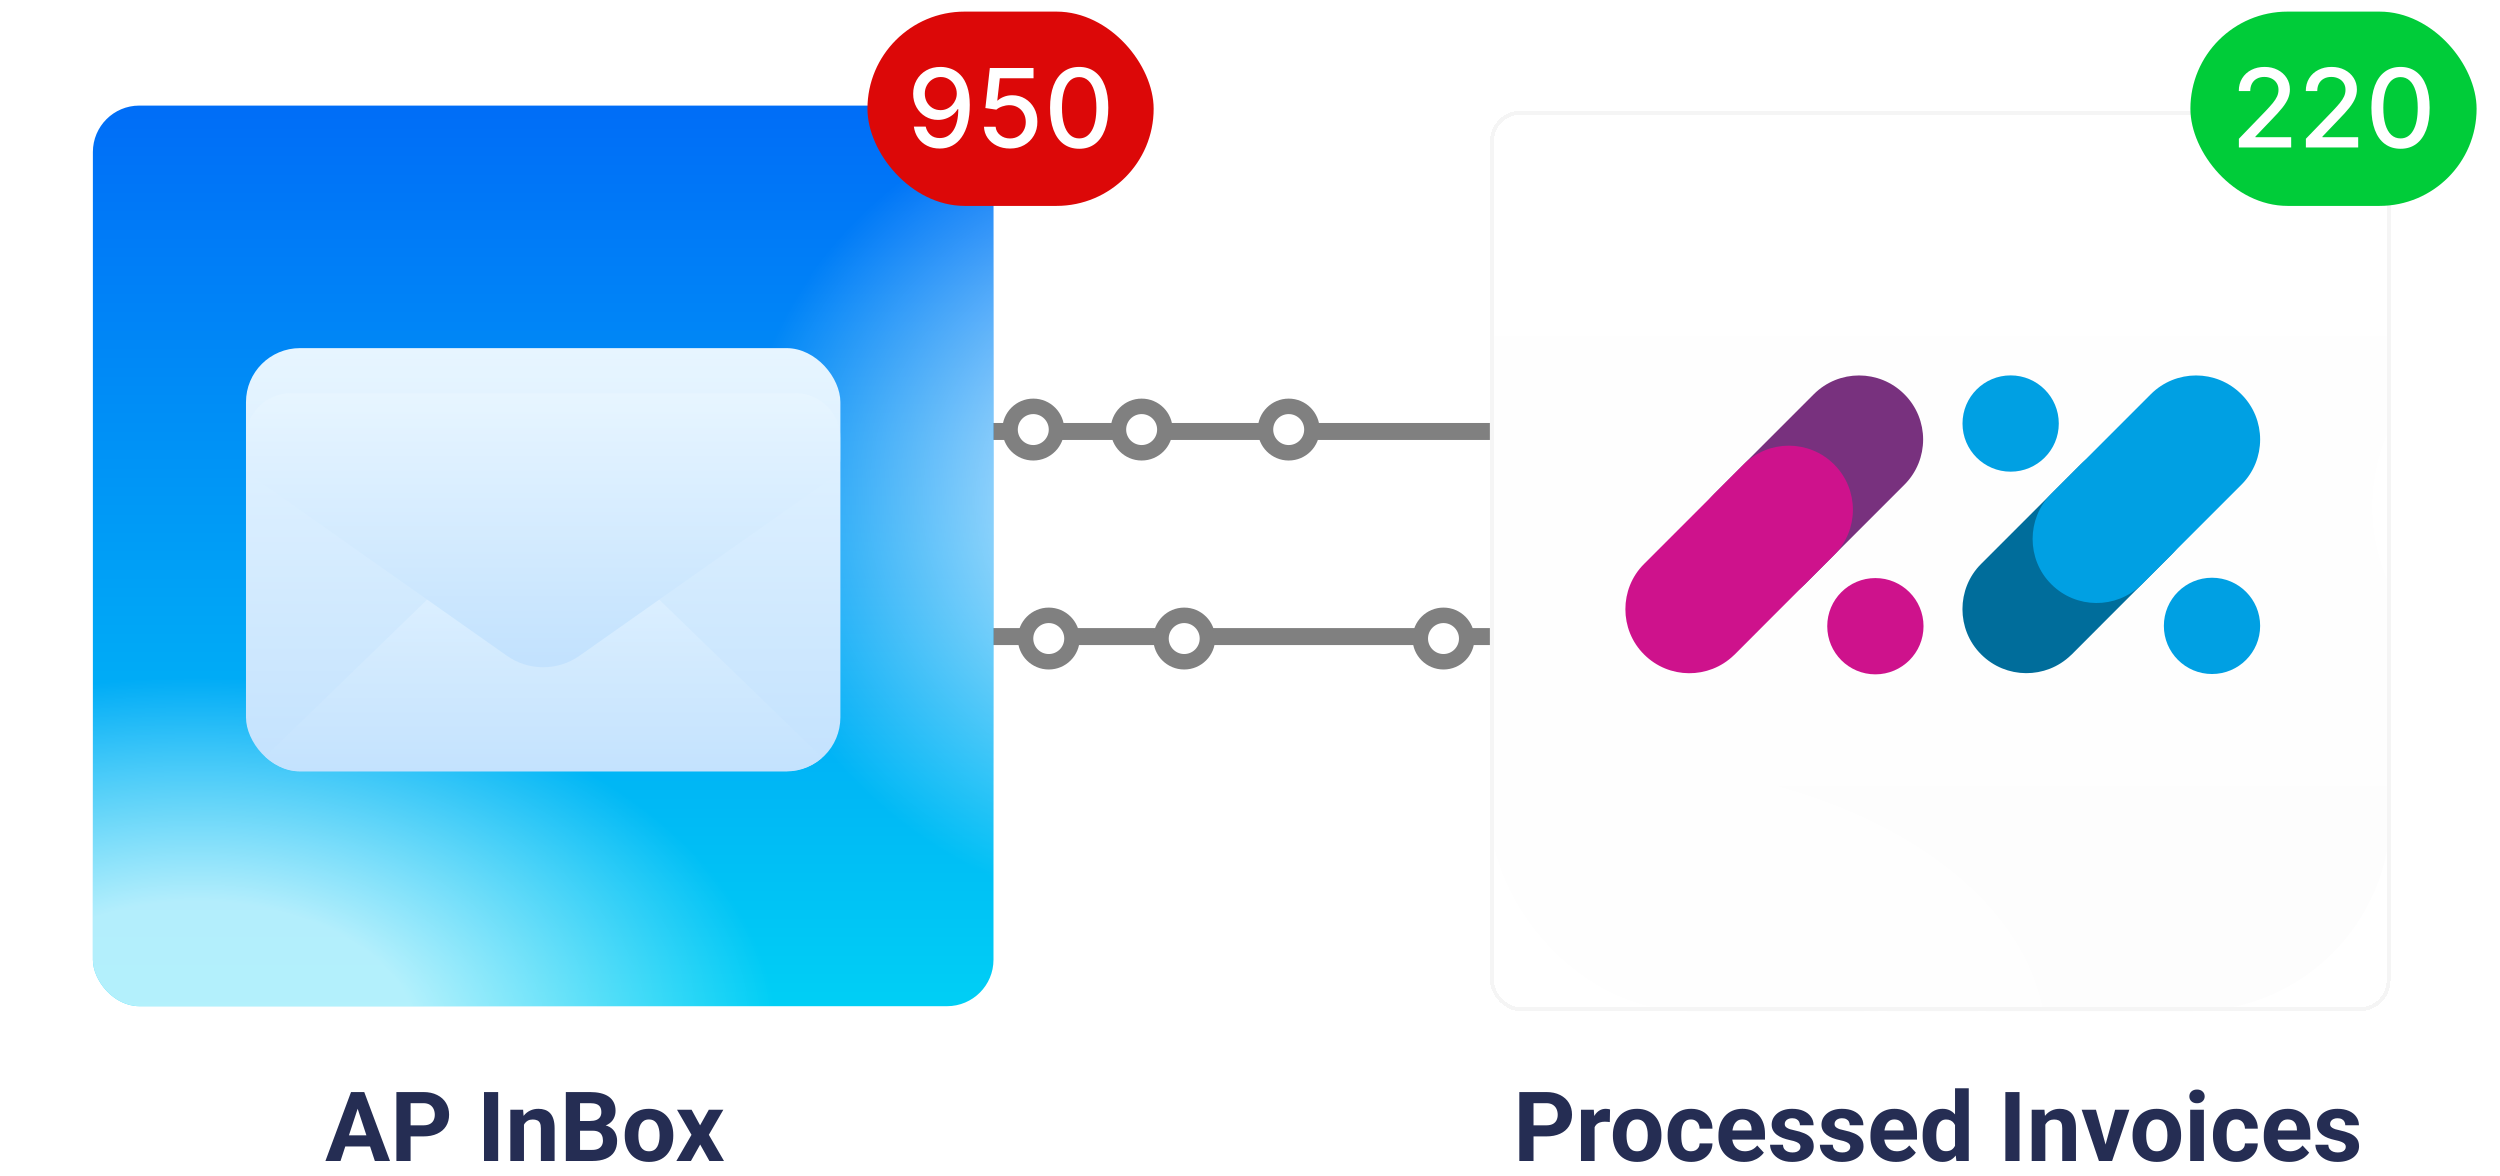
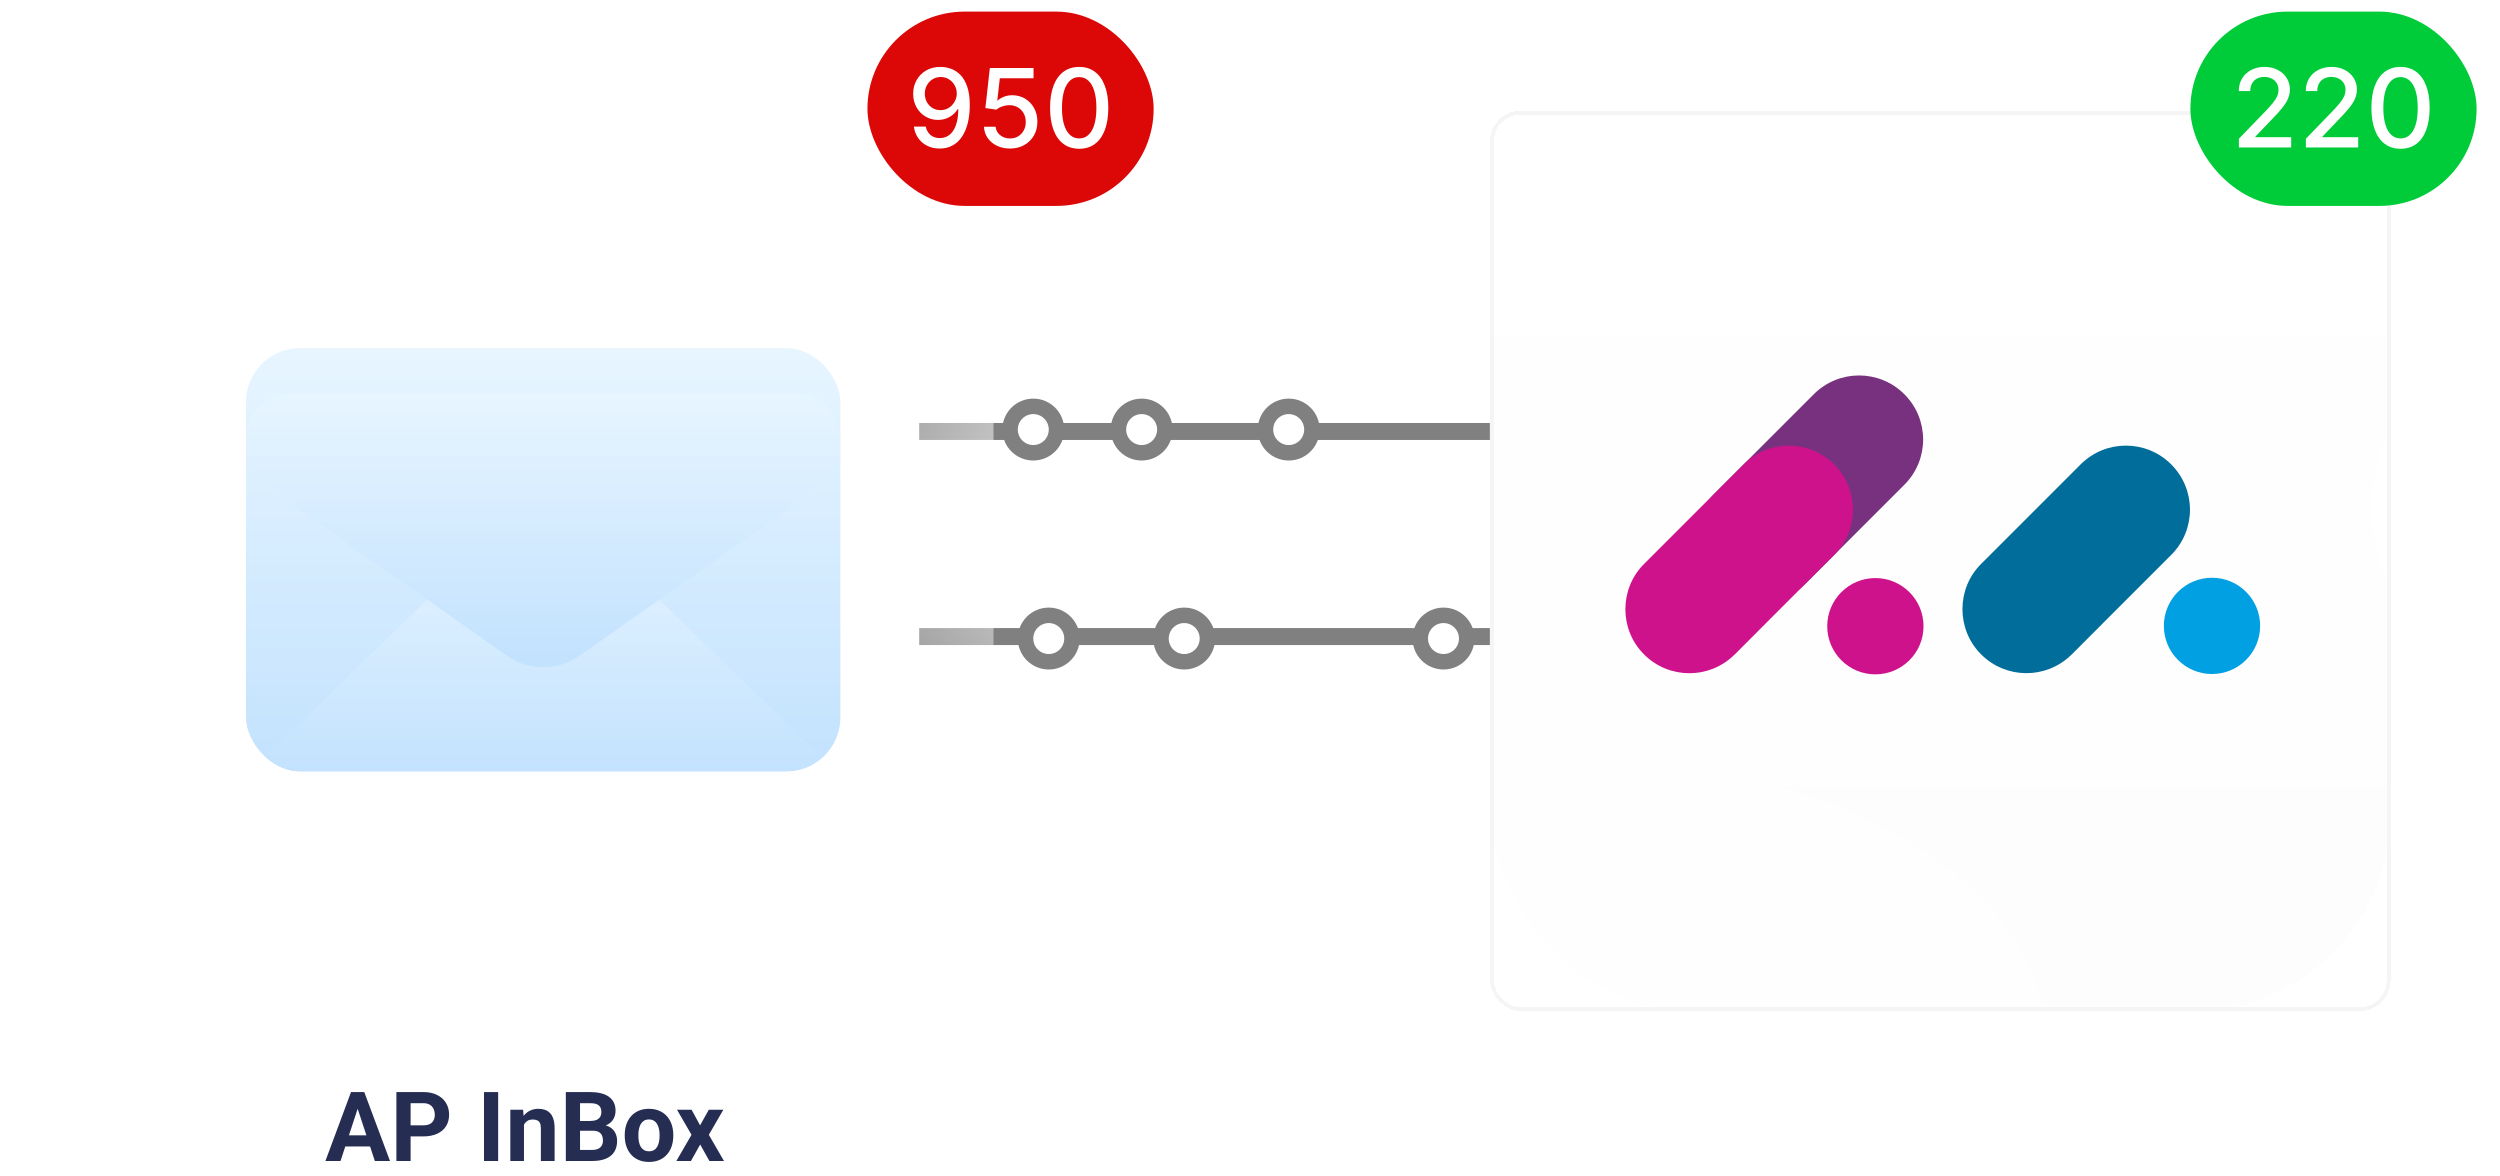
<svg xmlns="http://www.w3.org/2000/svg" width="646" height="304" viewBox="0 0 646 304" fill="none">
  <path d="M377.92 162.296V166.684H406V162.296H377.92ZM349.84 162.296V166.684H377.92V162.296H349.84ZM321.76 162.296V166.684H349.84V162.296H321.76ZM293.68 162.296V166.684H321.76V162.296H293.68ZM265.6 162.296V166.684H293.68V162.296H265.6ZM237.52 162.296V166.684H265.6V162.296H237.52Z" fill="#808080" />
  <circle cx="271" cy="165" r="6" fill="white" stroke="#808080" stroke-width="4" />
  <circle cx="306" cy="165" r="6" fill="white" stroke="#808080" stroke-width="4" />
  <path d="M377.92 109.296V113.684H406V109.296H377.92ZM349.84 109.296V113.684H377.92V109.296H349.84ZM321.76 109.296V113.684H349.84V109.296H321.76ZM293.68 109.296V113.684H321.76V109.296H293.68ZM265.6 109.296V113.684H293.68V109.296H265.6ZM237.52 109.296V113.684H265.6V109.296H237.52Z" fill="#808080" />
  <circle cx="267" cy="111" r="6" fill="white" stroke="#808080" stroke-width="4" />
  <circle cx="373" cy="165" r="6" fill="white" stroke="#808080" stroke-width="4" />
  <circle cx="295" cy="111" r="6" fill="white" stroke="#808080" stroke-width="4" />
  <path d="M92.835 285.231L87.989 300H84.086L90.706 282.184H93.19L92.835 285.231ZM96.861 300L92.003 285.231L91.611 282.184H94.12L100.776 300H96.861ZM96.64 293.368V296.243H87.23V293.368H96.64ZM109.366 293.649H104.826V290.786H109.366C110.068 290.786 110.639 290.672 111.079 290.443C111.52 290.207 111.842 289.88 112.046 289.464C112.25 289.048 112.352 288.579 112.352 288.057C112.352 287.527 112.25 287.033 112.046 286.577C111.842 286.12 111.52 285.753 111.079 285.475C110.639 285.198 110.068 285.059 109.366 285.059H106.099V300H102.428V282.184H109.366C110.761 282.184 111.956 282.437 112.951 282.942C113.955 283.44 114.722 284.129 115.252 285.01C115.782 285.891 116.047 286.899 116.047 288.033C116.047 289.183 115.782 290.178 115.252 291.018C114.722 291.859 113.955 292.507 112.951 292.964C111.956 293.421 110.761 293.649 109.366 293.649ZM128.724 282.184V300H125.066V282.184H128.724ZM135.393 289.587V300H131.869V286.76H135.173L135.393 289.587ZM134.879 292.915H133.925C133.925 291.936 134.051 291.055 134.304 290.272C134.557 289.481 134.912 288.808 135.369 288.253C135.826 287.69 136.368 287.262 136.996 286.968C137.632 286.666 138.342 286.515 139.125 286.515C139.745 286.515 140.312 286.605 140.826 286.785C141.34 286.964 141.781 287.25 142.148 287.641C142.523 288.033 142.808 288.551 143.004 289.195C143.208 289.84 143.31 290.627 143.31 291.557V300H139.762V291.545C139.762 290.957 139.68 290.5 139.517 290.174C139.354 289.848 139.113 289.619 138.795 289.489C138.485 289.35 138.102 289.281 137.645 289.281C137.172 289.281 136.76 289.375 136.409 289.562C136.066 289.75 135.781 290.011 135.552 290.345C135.332 290.672 135.165 291.055 135.051 291.496C134.936 291.936 134.879 292.409 134.879 292.915ZM153.185 292.181H148.609L148.584 289.66H152.426C153.103 289.66 153.658 289.575 154.091 289.403C154.523 289.224 154.845 288.967 155.057 288.632C155.277 288.29 155.388 287.874 155.388 287.384C155.388 286.829 155.282 286.381 155.069 286.038C154.865 285.696 154.543 285.447 154.103 285.292C153.67 285.137 153.112 285.059 152.426 285.059H149.881V300H146.21V282.184H152.426C153.462 282.184 154.388 282.282 155.204 282.477C156.028 282.673 156.725 282.971 157.296 283.371C157.868 283.77 158.304 284.276 158.606 284.888C158.908 285.492 159.059 286.209 159.059 287.042C159.059 287.776 158.891 288.453 158.557 289.073C158.231 289.693 157.713 290.199 157.003 290.59C156.301 290.982 155.384 291.198 154.25 291.239L153.185 292.181ZM153.026 300H147.605L149.037 297.137H153.026C153.67 297.137 154.197 297.035 154.604 296.831C155.012 296.619 155.314 296.333 155.51 295.974C155.706 295.615 155.804 295.203 155.804 294.738C155.804 294.216 155.714 293.763 155.534 293.38C155.363 292.997 155.086 292.703 154.702 292.499C154.319 292.287 153.813 292.181 153.185 292.181H149.649L149.673 289.66H154.078L154.923 290.651C156.008 290.635 156.88 290.827 157.541 291.226C158.21 291.618 158.696 292.128 158.997 292.756C159.307 293.384 159.462 294.057 159.462 294.775C159.462 295.917 159.214 296.88 158.716 297.663C158.218 298.438 157.488 299.021 156.526 299.413C155.571 299.804 154.405 300 153.026 300ZM161.432 293.515V293.258C161.432 292.287 161.571 291.394 161.848 290.578C162.126 289.754 162.53 289.04 163.06 288.437C163.59 287.833 164.243 287.364 165.018 287.029C165.793 286.687 166.682 286.515 167.685 286.515C168.689 286.515 169.582 286.687 170.365 287.029C171.148 287.364 171.805 287.833 172.335 288.437C172.874 289.04 173.281 289.754 173.559 290.578C173.836 291.394 173.975 292.287 173.975 293.258V293.515C173.975 294.477 173.836 295.371 173.559 296.194C173.281 297.01 172.874 297.724 172.335 298.336C171.805 298.94 171.152 299.409 170.377 299.743C169.602 300.077 168.713 300.245 167.71 300.245C166.706 300.245 165.813 300.077 165.03 299.743C164.255 299.409 163.598 298.94 163.06 298.336C162.53 297.724 162.126 297.01 161.848 296.194C161.571 295.371 161.432 294.477 161.432 293.515ZM164.957 293.258V293.515C164.957 294.069 165.005 294.587 165.103 295.069C165.201 295.55 165.356 295.974 165.568 296.341C165.789 296.7 166.074 296.982 166.425 297.186C166.776 297.39 167.204 297.492 167.71 297.492C168.199 297.492 168.619 297.39 168.97 297.186C169.321 296.982 169.602 296.7 169.814 296.341C170.026 295.974 170.181 295.55 170.279 295.069C170.385 294.587 170.438 294.069 170.438 293.515V293.258C170.438 292.719 170.385 292.214 170.279 291.74C170.181 291.259 170.022 290.835 169.802 290.468C169.59 290.093 169.309 289.799 168.958 289.587C168.607 289.375 168.183 289.269 167.685 289.269C167.188 289.269 166.763 289.375 166.413 289.587C166.07 289.799 165.789 290.093 165.568 290.468C165.356 290.835 165.201 291.259 165.103 291.74C165.005 292.214 164.957 292.719 164.957 293.258ZM178.71 286.76L180.901 290.786L183.152 286.76H186.909L183.164 293.233L187.08 300H183.311L180.925 295.742L178.539 300H174.77L178.686 293.233L174.941 286.76H178.71Z" fill="#252D53" />
  <circle cx="333" cy="111" r="6" fill="white" stroke="#808080" stroke-width="4" />
-   <path d="M399.529 293.649H394.989V290.786H399.529C400.23 290.786 400.801 290.672 401.242 290.443C401.682 290.207 402.005 289.88 402.209 289.464C402.413 289.048 402.515 288.579 402.515 288.057C402.515 287.527 402.413 287.033 402.209 286.577C402.005 286.12 401.682 285.753 401.242 285.475C400.801 285.198 400.23 285.059 399.529 285.059H396.262V300H392.591V282.184H399.529C400.924 282.184 402.119 282.437 403.114 282.942C404.118 283.44 404.884 284.129 405.415 285.01C405.945 285.891 406.21 286.899 406.21 288.033C406.21 289.183 405.945 290.178 405.415 291.018C404.884 291.859 404.118 292.507 403.114 292.964C402.119 293.421 400.924 293.649 399.529 293.649ZM412.047 289.648V300H408.523V286.76H411.839L412.047 289.648ZM416.036 286.674L415.975 289.942C415.803 289.917 415.595 289.897 415.351 289.88C415.114 289.856 414.898 289.844 414.702 289.844C414.204 289.844 413.772 289.909 413.405 290.04C413.046 290.162 412.744 290.345 412.499 290.59C412.263 290.835 412.083 291.133 411.961 291.483C411.847 291.834 411.782 292.234 411.765 292.683L411.056 292.462C411.056 291.606 411.141 290.819 411.313 290.101C411.484 289.375 411.733 288.742 412.059 288.204C412.393 287.666 412.801 287.25 413.283 286.956C413.764 286.662 414.315 286.515 414.935 286.515C415.13 286.515 415.33 286.532 415.534 286.564C415.738 286.589 415.905 286.626 416.036 286.674ZM416.77 293.515V293.258C416.77 292.287 416.909 291.394 417.186 290.578C417.463 289.754 417.867 289.04 418.397 288.437C418.928 287.833 419.58 287.364 420.355 287.029C421.13 286.687 422.019 286.515 423.023 286.515C424.026 286.515 424.92 286.687 425.703 287.029C426.486 287.364 427.142 287.833 427.673 288.437C428.211 289.04 428.619 289.754 428.896 290.578C429.174 291.394 429.312 292.287 429.312 293.258V293.515C429.312 294.477 429.174 295.371 428.896 296.194C428.619 297.01 428.211 297.724 427.673 298.336C427.142 298.94 426.49 299.409 425.715 299.743C424.94 300.077 424.051 300.245 423.047 300.245C422.044 300.245 421.151 300.077 420.368 299.743C419.593 299.409 418.936 298.94 418.397 298.336C417.867 297.724 417.463 297.01 417.186 296.194C416.909 295.371 416.77 294.477 416.77 293.515ZM420.294 293.258V293.515C420.294 294.069 420.343 294.587 420.441 295.069C420.539 295.55 420.694 295.974 420.906 296.341C421.126 296.7 421.412 296.982 421.762 297.186C422.113 297.39 422.542 297.492 423.047 297.492C423.537 297.492 423.957 297.39 424.308 297.186C424.658 296.982 424.94 296.7 425.152 296.341C425.364 295.974 425.519 295.55 425.617 295.069C425.723 294.587 425.776 294.069 425.776 293.515V293.258C425.776 292.719 425.723 292.214 425.617 291.74C425.519 291.259 425.36 290.835 425.14 290.468C424.928 290.093 424.646 289.799 424.295 289.587C423.945 289.375 423.52 289.269 423.023 289.269C422.525 289.269 422.101 289.375 421.75 289.587C421.408 289.799 421.126 290.093 420.906 290.468C420.694 290.835 420.539 291.259 420.441 291.74C420.343 292.214 420.294 292.719 420.294 293.258ZM436.948 297.492C437.38 297.492 437.764 297.41 438.098 297.247C438.433 297.075 438.694 296.839 438.881 296.537C439.077 296.227 439.179 295.864 439.187 295.448H442.503C442.495 296.378 442.246 297.206 441.757 297.932C441.267 298.65 440.611 299.217 439.787 299.633C438.963 300.041 438.041 300.245 437.021 300.245C435.994 300.245 435.096 300.073 434.329 299.731C433.571 299.388 432.938 298.915 432.433 298.311C431.927 297.7 431.548 296.99 431.295 296.182C431.042 295.366 430.915 294.494 430.915 293.564V293.209C430.915 292.271 431.042 291.398 431.295 290.59C431.548 289.774 431.927 289.065 432.433 288.461C432.938 287.849 433.571 287.372 434.329 287.029C435.088 286.687 435.977 286.515 436.997 286.515C438.082 286.515 439.032 286.723 439.848 287.139C440.672 287.556 441.316 288.151 441.781 288.926C442.255 289.693 442.495 290.602 442.503 291.655H439.187C439.179 291.214 439.085 290.814 438.906 290.456C438.734 290.097 438.482 289.811 438.147 289.599C437.821 289.379 437.417 289.269 436.936 289.269C436.422 289.269 436.002 289.379 435.675 289.599C435.349 289.811 435.096 290.105 434.917 290.48C434.737 290.847 434.611 291.267 434.537 291.74C434.472 292.205 434.439 292.695 434.439 293.209V293.564C434.439 294.078 434.472 294.571 434.537 295.044C434.603 295.517 434.725 295.937 434.904 296.305C435.092 296.672 435.349 296.961 435.675 297.173C436.002 297.385 436.426 297.492 436.948 297.492ZM450.641 300.245C449.613 300.245 448.691 300.082 447.875 299.755C447.059 299.421 446.366 298.96 445.795 298.373C445.232 297.785 444.8 297.104 444.498 296.329C444.196 295.546 444.045 294.714 444.045 293.833V293.343C444.045 292.34 444.188 291.422 444.473 290.59C444.759 289.758 445.167 289.036 445.697 288.424C446.235 287.812 446.888 287.343 447.655 287.017C448.422 286.683 449.286 286.515 450.249 286.515C451.187 286.515 452.019 286.67 452.745 286.98C453.471 287.29 454.079 287.731 454.568 288.302C455.066 288.873 455.441 289.558 455.694 290.358C455.947 291.149 456.074 292.03 456.074 293.001V294.469H445.55V292.12H452.611V291.851C452.611 291.361 452.521 290.925 452.341 290.541C452.17 290.15 451.909 289.84 451.558 289.611C451.208 289.383 450.759 289.269 450.212 289.269C449.747 289.269 449.348 289.371 449.013 289.575C448.679 289.778 448.405 290.064 448.193 290.431C447.989 290.798 447.834 291.231 447.728 291.728C447.63 292.218 447.581 292.756 447.581 293.343V293.833C447.581 294.363 447.655 294.853 447.802 295.301C447.957 295.75 448.173 296.137 448.45 296.464C448.736 296.79 449.078 297.043 449.478 297.222C449.886 297.402 450.347 297.492 450.861 297.492C451.497 297.492 452.089 297.369 452.635 297.124C453.19 296.872 453.667 296.492 454.067 295.986L455.78 297.846C455.503 298.246 455.123 298.63 454.642 298.997C454.169 299.364 453.598 299.666 452.929 299.902C452.26 300.131 451.497 300.245 450.641 300.245ZM465.239 296.341C465.239 296.088 465.165 295.86 465.018 295.656C464.872 295.452 464.598 295.264 464.199 295.093C463.807 294.914 463.24 294.751 462.498 294.604C461.829 294.457 461.205 294.273 460.626 294.053C460.055 293.825 459.557 293.551 459.133 293.233C458.717 292.915 458.39 292.54 458.154 292.107C457.917 291.667 457.799 291.165 457.799 290.602C457.799 290.048 457.917 289.526 458.154 289.036C458.399 288.547 458.745 288.114 459.194 287.739C459.651 287.356 460.205 287.058 460.858 286.846C461.519 286.626 462.261 286.515 463.085 286.515C464.235 286.515 465.222 286.699 466.046 287.066C466.878 287.433 467.515 287.939 467.955 288.583C468.404 289.22 468.628 289.946 468.628 290.761H465.104C465.104 290.419 465.031 290.113 464.884 289.844C464.745 289.566 464.525 289.35 464.223 289.195C463.929 289.032 463.546 288.95 463.073 288.95C462.681 288.95 462.343 289.02 462.057 289.158C461.772 289.289 461.551 289.468 461.396 289.697C461.25 289.917 461.176 290.162 461.176 290.431C461.176 290.635 461.217 290.819 461.299 290.982C461.388 291.137 461.531 291.279 461.727 291.41C461.923 291.541 462.175 291.663 462.485 291.777C462.804 291.883 463.195 291.981 463.66 292.071C464.615 292.267 465.467 292.524 466.218 292.842C466.968 293.152 467.564 293.576 468.004 294.114C468.445 294.645 468.665 295.342 468.665 296.207C468.665 296.794 468.534 297.332 468.273 297.822C468.012 298.311 467.637 298.74 467.148 299.107C466.658 299.466 466.071 299.747 465.386 299.951C464.708 300.147 463.946 300.245 463.097 300.245C461.866 300.245 460.821 300.024 459.965 299.584C459.116 299.143 458.472 298.585 458.031 297.908C457.599 297.222 457.383 296.521 457.383 295.803H460.723C460.74 296.284 460.862 296.672 461.091 296.965C461.327 297.259 461.625 297.471 461.984 297.602C462.351 297.732 462.747 297.797 463.171 297.797C463.628 297.797 464.007 297.736 464.309 297.614C464.611 297.483 464.839 297.312 464.994 297.1C465.157 296.88 465.239 296.627 465.239 296.341ZM478.111 296.341C478.111 296.088 478.038 295.86 477.891 295.656C477.744 295.452 477.471 295.264 477.071 295.093C476.68 294.914 476.113 294.751 475.37 294.604C474.702 294.457 474.077 294.273 473.498 294.053C472.927 293.825 472.43 293.551 472.005 293.233C471.589 292.915 471.263 292.54 471.027 292.107C470.79 291.667 470.672 291.165 470.672 290.602C470.672 290.048 470.79 289.526 471.027 289.036C471.271 288.547 471.618 288.114 472.067 287.739C472.523 287.356 473.078 287.058 473.731 286.846C474.392 286.626 475.134 286.515 475.958 286.515C477.108 286.515 478.095 286.699 478.919 287.066C479.751 287.433 480.387 287.939 480.828 288.583C481.277 289.22 481.501 289.946 481.501 290.761H477.977C477.977 290.419 477.903 290.113 477.757 289.844C477.618 289.566 477.398 289.35 477.096 289.195C476.802 289.032 476.419 288.95 475.946 288.95C475.554 288.95 475.215 289.02 474.93 289.158C474.644 289.289 474.424 289.468 474.269 289.697C474.122 289.917 474.049 290.162 474.049 290.431C474.049 290.635 474.09 290.819 474.171 290.982C474.261 291.137 474.404 291.279 474.6 291.41C474.795 291.541 475.048 291.663 475.358 291.777C475.676 291.883 476.068 291.981 476.533 292.071C477.487 292.267 478.34 292.524 479.09 292.842C479.841 293.152 480.436 293.576 480.877 294.114C481.317 294.645 481.538 295.342 481.538 296.207C481.538 296.794 481.407 297.332 481.146 297.822C480.885 298.311 480.51 298.74 480.02 299.107C479.531 299.466 478.944 299.747 478.258 299.951C477.581 300.147 476.818 300.245 475.97 300.245C474.738 300.245 473.694 300.024 472.838 299.584C471.989 299.143 471.345 298.585 470.904 297.908C470.472 297.222 470.256 296.521 470.256 295.803H473.596C473.613 296.284 473.735 296.672 473.963 296.965C474.2 297.259 474.498 297.471 474.857 297.602C475.224 297.732 475.619 297.797 476.043 297.797C476.5 297.797 476.88 297.736 477.181 297.614C477.483 297.483 477.712 297.312 477.867 297.1C478.03 296.88 478.111 296.627 478.111 296.341ZM489.92 300.245C488.892 300.245 487.97 300.082 487.154 299.755C486.338 299.421 485.645 298.96 485.074 298.373C484.511 297.785 484.079 297.104 483.777 296.329C483.475 295.546 483.324 294.714 483.324 293.833V293.343C483.324 292.34 483.467 291.422 483.752 290.59C484.038 289.758 484.446 289.036 484.976 288.424C485.515 287.812 486.167 287.343 486.934 287.017C487.701 286.683 488.565 286.515 489.528 286.515C490.466 286.515 491.298 286.67 492.024 286.98C492.75 287.29 493.358 287.731 493.848 288.302C494.345 288.873 494.72 289.558 494.973 290.358C495.226 291.149 495.353 292.03 495.353 293.001V294.469H484.829V292.12H491.89V291.851C491.89 291.361 491.8 290.925 491.621 290.541C491.449 290.15 491.188 289.84 490.837 289.611C490.487 289.383 490.038 289.269 489.491 289.269C489.026 289.269 488.627 289.371 488.292 289.575C487.958 289.778 487.684 290.064 487.472 290.431C487.268 290.798 487.113 291.231 487.007 291.728C486.909 292.218 486.861 292.756 486.861 293.343V293.833C486.861 294.363 486.934 294.853 487.081 295.301C487.236 295.75 487.452 296.137 487.729 296.464C488.015 296.79 488.357 297.043 488.757 297.222C489.165 297.402 489.626 297.492 490.14 297.492C490.776 297.492 491.368 297.369 491.914 297.124C492.469 296.872 492.946 296.492 493.346 295.986L495.059 297.846C494.782 298.246 494.402 298.63 493.921 298.997C493.448 299.364 492.877 299.666 492.208 299.902C491.539 300.131 490.776 300.245 489.92 300.245ZM505.179 297.112V281.205H508.727V300H505.533L505.179 297.112ZM496.809 293.539V293.282C496.809 292.271 496.923 291.353 497.151 290.529C497.38 289.697 497.714 288.983 498.155 288.388C498.595 287.792 499.138 287.331 499.782 287.005C500.427 286.679 501.161 286.515 501.985 286.515C502.76 286.515 503.437 286.679 504.016 287.005C504.603 287.331 505.101 287.796 505.509 288.4C505.925 288.995 506.259 289.701 506.512 290.517C506.765 291.324 506.949 292.209 507.063 293.172V293.735C506.949 294.657 506.765 295.513 506.512 296.305C506.259 297.096 505.925 297.789 505.509 298.385C505.101 298.972 504.603 299.429 504.016 299.755C503.429 300.082 502.743 300.245 501.96 300.245C501.136 300.245 500.402 300.077 499.758 299.743C499.121 299.409 498.583 298.94 498.143 298.336C497.71 297.732 497.38 297.022 497.151 296.207C496.923 295.391 496.809 294.502 496.809 293.539ZM500.333 293.282V293.539C500.333 294.086 500.374 294.596 500.455 295.069C500.545 295.542 500.688 295.962 500.884 296.329C501.087 296.688 501.349 296.969 501.667 297.173C501.993 297.369 502.389 297.467 502.854 297.467C503.457 297.467 503.955 297.332 504.346 297.063C504.738 296.786 505.036 296.407 505.24 295.925C505.452 295.444 505.574 294.889 505.607 294.261V292.658C505.582 292.144 505.509 291.683 505.387 291.275C505.272 290.859 505.101 290.504 504.873 290.211C504.652 289.917 504.375 289.689 504.041 289.526C503.714 289.362 503.327 289.281 502.878 289.281C502.421 289.281 502.03 289.387 501.703 289.599C501.377 289.803 501.112 290.084 500.908 290.443C500.712 290.802 500.565 291.226 500.467 291.716C500.378 292.197 500.333 292.719 500.333 293.282ZM521.845 282.184V300H518.186V282.184H521.845ZM528.513 289.587V300H524.989V286.76H528.293L528.513 289.587ZM528 292.915H527.045C527.045 291.936 527.172 291.055 527.424 290.272C527.677 289.481 528.032 288.808 528.489 288.253C528.946 287.69 529.488 287.262 530.116 286.968C530.753 286.666 531.462 286.515 532.246 286.515C532.866 286.515 533.433 286.605 533.946 286.785C534.46 286.964 534.901 287.25 535.268 287.641C535.643 288.033 535.929 288.551 536.125 289.195C536.329 289.84 536.43 290.627 536.43 291.557V300H532.882V291.545C532.882 290.957 532.8 290.5 532.637 290.174C532.474 289.848 532.233 289.619 531.915 289.489C531.605 289.35 531.222 289.281 530.765 289.281C530.292 289.281 529.88 289.375 529.529 289.562C529.186 289.75 528.901 290.011 528.673 290.345C528.452 290.672 528.285 291.055 528.171 291.496C528.057 291.936 528 292.409 528 292.915ZM543.613 297.43L546.55 286.76H550.233L545.767 300H543.54L543.613 297.43ZM541.594 286.76L544.543 297.443L544.604 300H542.365L537.899 286.76H541.594ZM551.053 293.515V293.258C551.053 292.287 551.192 291.394 551.469 290.578C551.746 289.754 552.15 289.04 552.681 288.437C553.211 287.833 553.863 287.364 554.638 287.029C555.413 286.687 556.303 286.515 557.306 286.515C558.309 286.515 559.203 286.687 559.986 287.029C560.769 287.364 561.426 287.833 561.956 288.437C562.494 289.04 562.902 289.754 563.179 290.578C563.457 291.394 563.595 292.287 563.595 293.258V293.515C563.595 294.477 563.457 295.371 563.179 296.194C562.902 297.01 562.494 297.724 561.956 298.336C561.426 298.94 560.773 299.409 559.998 299.743C559.223 300.077 558.334 300.245 557.33 300.245C556.327 300.245 555.434 300.077 554.651 299.743C553.876 299.409 553.219 298.94 552.681 298.336C552.15 297.724 551.746 297.01 551.469 296.194C551.192 295.371 551.053 294.477 551.053 293.515ZM554.577 293.258V293.515C554.577 294.069 554.626 294.587 554.724 295.069C554.822 295.55 554.977 295.974 555.189 296.341C555.409 296.7 555.695 296.982 556.046 297.186C556.396 297.39 556.825 297.492 557.33 297.492C557.82 297.492 558.24 297.39 558.591 297.186C558.942 296.982 559.223 296.7 559.435 296.341C559.647 295.974 559.802 295.55 559.9 295.069C560.006 294.587 560.059 294.069 560.059 293.515V293.258C560.059 292.719 560.006 292.214 559.9 291.74C559.802 291.259 559.643 290.835 559.423 290.468C559.211 290.093 558.929 289.799 558.579 289.587C558.228 289.375 557.804 289.269 557.306 289.269C556.808 289.269 556.384 289.375 556.033 289.587C555.691 289.799 555.409 290.093 555.189 290.468C554.977 290.835 554.822 291.259 554.724 291.74C554.626 292.214 554.577 292.719 554.577 293.258ZM569.481 286.76V300H565.945V286.76H569.481ZM565.725 283.309C565.725 282.796 565.904 282.371 566.263 282.037C566.622 281.702 567.103 281.535 567.707 281.535C568.302 281.535 568.78 281.702 569.139 282.037C569.506 282.371 569.689 282.796 569.689 283.309C569.689 283.823 569.506 284.248 569.139 284.582C568.78 284.917 568.302 285.084 567.707 285.084C567.103 285.084 566.622 284.917 566.263 284.582C565.904 284.248 565.725 283.823 565.725 283.309ZM577.863 297.492C578.296 297.492 578.679 297.41 579.013 297.247C579.348 297.075 579.609 296.839 579.797 296.537C579.992 296.227 580.094 295.864 580.102 295.448H583.419C583.41 296.378 583.162 297.206 582.672 297.932C582.183 298.65 581.526 299.217 580.702 299.633C579.878 300.041 578.956 300.245 577.937 300.245C576.909 300.245 576.011 300.073 575.245 299.731C574.486 299.388 573.854 298.915 573.348 298.311C572.842 297.7 572.463 296.99 572.21 296.182C571.957 295.366 571.831 294.494 571.831 293.564V293.209C571.831 292.271 571.957 291.398 572.21 290.59C572.463 289.774 572.842 289.065 573.348 288.461C573.854 287.849 574.486 287.372 575.245 287.029C576.003 286.687 576.892 286.515 577.912 286.515C578.997 286.515 579.947 286.723 580.763 287.139C581.587 287.556 582.232 288.151 582.697 288.926C583.17 289.693 583.41 290.602 583.419 291.655H580.102C580.094 291.214 580.001 290.814 579.821 290.456C579.65 290.097 579.397 289.811 579.062 289.599C578.736 289.379 578.332 289.269 577.851 289.269C577.337 289.269 576.917 289.379 576.591 289.599C576.264 289.811 576.011 290.105 575.832 290.48C575.652 290.847 575.526 291.267 575.453 291.74C575.387 292.205 575.355 292.695 575.355 293.209V293.564C575.355 294.078 575.387 294.571 575.453 295.044C575.518 295.517 575.64 295.937 575.82 296.305C576.007 296.672 576.264 296.961 576.591 297.173C576.917 297.385 577.341 297.492 577.863 297.492ZM591.556 300.245C590.528 300.245 589.606 300.082 588.79 299.755C587.975 299.421 587.281 298.96 586.71 298.373C586.147 297.785 585.715 297.104 585.413 296.329C585.111 295.546 584.96 294.714 584.96 293.833V293.343C584.96 292.34 585.103 291.422 585.389 290.59C585.674 289.758 586.082 289.036 586.612 288.424C587.151 287.812 587.803 287.343 588.57 287.017C589.337 286.683 590.202 286.515 591.164 286.515C592.102 286.515 592.934 286.67 593.66 286.98C594.387 287.29 594.994 287.731 595.484 288.302C595.981 288.873 596.357 289.558 596.609 290.358C596.862 291.149 596.989 292.03 596.989 293.001V294.469H586.465V292.12H593.526V291.851C593.526 291.361 593.436 290.925 593.257 290.541C593.085 290.15 592.824 289.84 592.474 289.611C592.123 289.383 591.674 289.269 591.128 289.269C590.663 289.269 590.263 289.371 589.928 289.575C589.594 289.778 589.321 290.064 589.109 290.431C588.905 290.798 588.75 291.231 588.644 291.728C588.546 292.218 588.497 292.756 588.497 293.343V293.833C588.497 294.363 588.57 294.853 588.717 295.301C588.872 295.75 589.088 296.137 589.365 296.464C589.651 296.79 589.994 297.043 590.393 297.222C590.801 297.402 591.262 297.492 591.776 297.492C592.412 297.492 593.004 297.369 593.55 297.124C594.105 296.872 594.582 296.492 594.982 295.986L596.695 297.846C596.418 298.246 596.038 298.63 595.557 298.997C595.084 299.364 594.513 299.666 593.844 299.902C593.175 300.131 592.412 300.245 591.556 300.245ZM606.154 296.341C606.154 296.088 606.081 295.86 605.934 295.656C605.787 295.452 605.514 295.264 605.114 295.093C604.722 294.914 604.155 294.751 603.413 294.604C602.744 294.457 602.12 294.273 601.541 294.053C600.97 293.825 600.472 293.551 600.048 293.233C599.632 292.915 599.306 292.54 599.069 292.107C598.832 291.667 598.714 291.165 598.714 290.602C598.714 290.048 598.832 289.526 599.069 289.036C599.314 288.547 599.66 288.114 600.109 287.739C600.566 287.356 601.121 287.058 601.773 286.846C602.434 286.626 603.176 286.515 604 286.515C605.151 286.515 606.138 286.699 606.962 287.066C607.794 287.433 608.43 287.939 608.87 288.583C609.319 289.22 609.543 289.946 609.543 290.761H606.019C606.019 290.419 605.946 290.113 605.799 289.844C605.66 289.566 605.44 289.35 605.138 289.195C604.845 289.032 604.461 288.95 603.988 288.95C603.597 288.95 603.258 289.02 602.972 289.158C602.687 289.289 602.467 289.468 602.312 289.697C602.165 289.917 602.091 290.162 602.091 290.431C602.091 290.635 602.132 290.819 602.214 290.982C602.304 291.137 602.446 291.279 602.642 291.41C602.838 291.541 603.091 291.663 603.401 291.777C603.719 291.883 604.11 291.981 604.575 292.071C605.53 292.267 606.382 292.524 607.133 292.842C607.883 293.152 608.479 293.576 608.919 294.114C609.36 294.645 609.58 295.342 609.58 296.207C609.58 296.794 609.45 297.332 609.189 297.822C608.928 298.311 608.552 298.74 608.063 299.107C607.573 299.466 606.986 299.747 606.301 299.951C605.624 300.147 604.861 300.245 604.013 300.245C602.781 300.245 601.737 300.024 600.88 299.584C600.032 299.143 599.387 298.585 598.947 297.908C598.514 297.222 598.298 296.521 598.298 295.803H601.639C601.655 296.284 601.777 296.672 602.006 296.965C602.242 297.259 602.54 297.471 602.899 297.602C603.266 297.732 603.662 297.797 604.086 297.797C604.543 297.797 604.922 297.736 605.224 297.614C605.526 297.483 605.754 297.312 605.909 297.1C606.072 296.88 606.154 296.627 606.154 296.341Z" fill="#252D53" />
  <g filter="url(#filter0_d_49_3880)">
    <g clip-path="url(#clip0_49_3880)">
      <g clip-path="url(#clip1_49_3880)">
-         <rect x="24" y="19.283" width="232.717" height="232.717" rx="12" fill="url(#paint0_linear_49_3880)" />
        <rect x="190.392" y="13.466" width="238.535" height="216.426" fill="url(#paint1_radial_49_3880)" fill-opacity="0.6" />
        <rect x="-99.34" y="167.059" width="300.204" height="186.173" fill="url(#paint2_radial_49_3880)" fill-opacity="0.7" />
        <g filter="url(#filter1_ddii_49_3880)">
          <g clip-path="url(#clip2_49_3880)">
            <rect x="63.562" y="80.953" width="153.593" height="109.377" fill="url(#paint3_linear_49_3880)" />
            <g filter="url(#filter2_ddii_49_3880)">
              <path d="M217.155 190.33L63.562 190.33L129.018 126.857C135.337 120.73 145.38 120.73 151.699 126.857L217.155 190.33Z" fill="url(#paint4_linear_49_3880)" />
            </g>
            <g filter="url(#filter3_ddi_49_3880)">
              <path d="M63.562 92.589C63.562 86.163 68.771 80.953 75.198 80.953H205.519C211.945 80.953 217.155 86.163 217.155 92.589V97.695C217.155 99.965 216.051 102.094 214.194 103.402L149.741 148.812C144.114 152.777 136.603 152.777 130.976 148.812L66.522 103.402C64.666 102.094 63.562 99.965 63.562 97.695V92.589Z" fill="url(#paint5_linear_49_3880)" />
            </g>
          </g>
        </g>
      </g>
    </g>
  </g>
  <g filter="url(#filter4_d_49_3880)">
    <g clip-path="url(#clip3_49_3880)">
      <g clip-path="url(#clip4_49_3880)">
        <rect x="385" y="19.283" width="232.717" height="232.717" rx="12" fill="white" />
        <rect x="385" y="19.283" width="232.717" height="232.717" rx="51.198" fill="url(#paint6_linear_49_3880)" />
        <rect x="551.392" y="13.466" width="238.535" height="216.426" fill="url(#paint7_radial_49_3880)" fill-opacity="0.6" />
        <rect x="261.66" y="167.059" width="300.204" height="186.173" fill="url(#paint8_radial_49_3880)" fill-opacity="0.7" />
      </g>
    </g>
    <rect x="385.5" y="19.783" width="231.717" height="231.717" rx="7.5" stroke="#F5F5F5" shape-rendering="crispEdges" />
  </g>
  <path fill-rule="evenodd" clip-rule="evenodd" d="M561.029 143.401L544.89 159.539L535.346 169.106C535.279 169.173 535.212 169.24 535.143 169.285C528.663 175.565 518.33 175.497 511.939 169.106C508.696 165.887 507.099 161.631 507.099 157.4C507.099 153.169 508.696 148.915 511.939 145.696L521.481 136.154L537.642 119.991C544.102 113.532 554.569 113.532 561.029 119.991C567.511 126.451 567.511 136.941 561.029 143.401Z" fill="#006D9B" />
  <path fill-rule="evenodd" clip-rule="evenodd" d="M497.038 161.813C497.038 168.682 491.469 174.254 484.597 174.254C477.727 174.254 472.158 168.682 472.158 161.813C472.158 154.941 477.727 149.372 484.597 149.372C491.469 149.372 497.038 154.941 497.038 161.813Z" fill="#CE128C" />
  <path fill-rule="evenodd" clip-rule="evenodd" d="M584.021 161.727C584.021 168.598 578.451 174.167 571.58 174.167C564.71 174.167 559.141 168.598 559.141 161.727C559.141 154.857 564.71 149.286 571.58 149.286C578.451 149.286 584.021 154.857 584.021 161.727Z" fill="#00A0E3" />
-   <path fill-rule="evenodd" clip-rule="evenodd" d="M531.992 109.441C531.992 116.312 526.423 121.882 519.552 121.882C512.682 121.882 507.112 116.312 507.112 109.441C507.112 102.571 512.682 97 519.552 97C526.423 97 531.992 102.571 531.992 109.441Z" fill="#00A0E3" />
-   <path fill-rule="evenodd" clip-rule="evenodd" d="M579.158 125.27L563.02 141.408L553.476 150.975C553.409 151.042 553.342 151.109 553.274 151.156C546.792 157.435 536.461 157.368 530.068 150.975C526.825 147.756 525.229 143.503 525.229 139.27C525.229 135.038 526.825 130.784 530.068 127.566L539.613 118.023L555.772 101.863C562.233 95.401 572.699 95.401 579.158 101.863C585.641 108.322 585.641 118.81 579.158 125.27Z" fill="#00A0E3" />
-   <path fill-rule="evenodd" clip-rule="evenodd" d="M492.076 125.27L475.938 141.408L466.393 150.975C466.326 151.042 466.259 151.109 466.192 151.156C459.71 157.435 449.378 157.368 442.986 150.975C439.745 147.756 438.147 143.503 438.147 139.27C438.147 135.038 439.745 130.784 442.986 127.566L452.53 118.023L468.691 101.863C475.151 95.401 485.616 95.401 492.076 101.863C498.56 108.322 498.56 118.81 492.076 125.27Z" fill="#78317E" />
+   <path fill-rule="evenodd" clip-rule="evenodd" d="M492.076 125.27L475.938 141.408L466.393 150.975C466.326 151.042 466.259 151.109 466.192 151.156C459.71 157.435 449.378 157.368 442.986 150.975C439.745 147.756 438.147 143.503 438.147 139.27C438.147 135.038 439.745 130.784 442.986 127.566L468.691 101.863C475.151 95.401 485.616 95.401 492.076 101.863C498.56 108.322 498.56 118.81 492.076 125.27Z" fill="#78317E" />
  <path fill-rule="evenodd" clip-rule="evenodd" d="M473.929 143.417L457.791 159.555L448.247 169.122C448.18 169.189 448.113 169.256 448.045 169.302C441.563 175.581 431.232 175.514 424.839 169.122C421.598 165.903 420 161.649 420 157.418C420 153.185 421.598 148.931 424.839 145.712L434.383 136.17L450.542 120.009C457.004 113.547 467.47 113.547 473.929 120.009C480.412 126.469 480.412 136.957 473.929 143.417Z" fill="#CE128C" />
  <rect x="566" y="3" width="73.954" height="50.207" rx="25.104" fill="#00CC39" />
  <path d="M578.526 38.103V35.858L585.474 28.66C586.216 27.878 586.827 27.193 587.309 26.605C587.796 26.01 588.161 25.445 588.401 24.91C588.642 24.375 588.762 23.807 588.762 23.206C588.762 22.524 588.602 21.936 588.281 21.441C587.96 20.94 587.522 20.556 586.968 20.288C586.413 20.015 585.788 19.878 585.093 19.878C584.358 19.878 583.716 20.028 583.168 20.329C582.62 20.629 582.199 21.054 581.905 21.602C581.611 22.15 581.464 22.791 581.464 23.527H578.506C578.506 22.277 578.794 21.184 579.368 20.248C579.943 19.313 580.732 18.588 581.734 18.073C582.737 17.552 583.877 17.291 585.153 17.291C586.443 17.291 587.579 17.548 588.562 18.063C589.551 18.571 590.323 19.266 590.878 20.148C591.432 21.024 591.71 22.013 591.71 23.116C591.71 23.878 591.566 24.623 591.279 25.351C590.998 26.08 590.507 26.892 589.805 27.788C589.103 28.676 588.127 29.756 586.877 31.026L582.797 35.296V35.447H592.04V38.103H578.526ZM595.84 38.103V35.858L602.788 28.66C603.529 27.878 604.141 27.193 604.622 26.605C605.11 26.01 605.474 25.445 605.715 24.91C605.956 24.375 606.076 23.807 606.076 23.206C606.076 22.524 605.916 21.936 605.595 21.441C605.274 20.94 604.836 20.556 604.281 20.288C603.727 20.015 603.102 19.878 602.407 19.878C601.671 19.878 601.03 20.028 600.482 20.329C599.934 20.629 599.513 21.054 599.219 21.602C598.925 22.15 598.777 22.791 598.777 23.527H595.82C595.82 22.277 596.107 21.184 596.682 20.248C597.257 19.313 598.046 18.588 599.048 18.073C600.051 17.552 601.19 17.291 602.467 17.291C603.757 17.291 604.893 17.548 605.875 18.063C606.865 18.571 607.637 19.266 608.191 20.148C608.746 21.024 609.023 22.013 609.023 23.116C609.023 23.878 608.88 24.623 608.592 25.351C608.312 26.08 607.82 26.892 607.119 27.788C606.417 28.676 605.441 29.756 604.191 31.026L600.111 35.296V35.447H609.354V38.103H595.84ZM620.302 38.444C618.718 38.438 617.364 38.02 616.242 37.191C615.119 36.362 614.26 35.156 613.665 33.572C613.07 31.988 612.773 30.08 612.773 27.848C612.773 25.622 613.07 23.721 613.665 22.143C614.267 20.566 615.129 19.363 616.252 18.534C617.381 17.705 618.731 17.291 620.302 17.291C621.872 17.291 623.219 17.709 624.342 18.544C625.465 19.373 626.324 20.576 626.919 22.153C627.52 23.724 627.821 25.622 627.821 27.848C627.821 30.087 627.523 31.998 626.929 33.582C626.334 35.159 625.475 36.366 624.352 37.201C623.229 38.03 621.879 38.444 620.302 38.444ZM620.302 35.768C621.692 35.768 622.778 35.089 623.56 33.733C624.349 32.376 624.743 30.414 624.743 27.848C624.743 26.143 624.563 24.703 624.202 23.527C623.847 22.344 623.336 21.448 622.668 20.84C622.006 20.225 621.217 19.918 620.302 19.918C618.918 19.918 617.832 20.599 617.044 21.963C616.255 23.326 615.857 25.288 615.851 27.848C615.851 29.559 616.028 31.006 616.382 32.189C616.743 33.365 617.254 34.257 617.916 34.865C618.577 35.467 619.373 35.768 620.302 35.768Z" fill="white" />
  <rect x="224.15" y="3" width="73.954" height="50.207" rx="25.104" fill="#DC0808" />
  <path d="M243.09 17.291C244.006 17.298 244.908 17.465 245.797 17.792C246.686 18.12 247.488 18.654 248.203 19.396C248.925 20.138 249.5 21.141 249.928 22.404C250.362 23.66 250.583 25.224 250.589 27.096C250.589 28.894 250.409 30.494 250.048 31.898C249.687 33.295 249.169 34.474 248.494 35.437C247.826 36.399 247.014 37.131 246.058 37.632C245.102 38.134 244.026 38.384 242.83 38.384C241.607 38.384 240.521 38.144 239.572 37.662C238.622 37.181 237.851 36.516 237.256 35.667C236.661 34.812 236.29 33.829 236.143 32.72H239.201C239.401 33.602 239.809 34.317 240.424 34.865C241.045 35.407 241.847 35.677 242.83 35.677C244.334 35.677 245.507 35.022 246.349 33.712C247.191 32.396 247.615 30.558 247.622 28.198H247.461C247.114 28.773 246.679 29.268 246.158 29.682C245.644 30.097 245.065 30.417 244.424 30.645C243.782 30.872 243.097 30.985 242.369 30.985C241.186 30.985 240.11 30.695 239.14 30.113C238.171 29.532 237.399 28.733 236.825 27.717C236.25 26.701 235.962 25.542 235.962 24.238C235.962 22.942 236.256 21.766 236.845 20.71C237.439 19.654 238.268 18.818 239.331 18.203C240.4 17.582 241.653 17.278 243.09 17.291ZM243.1 19.898C242.318 19.898 241.613 20.091 240.985 20.479C240.364 20.86 239.872 21.378 239.511 22.033C239.15 22.681 238.97 23.403 238.97 24.198C238.97 24.994 239.144 25.716 239.491 26.364C239.846 27.006 240.327 27.517 240.935 27.898C241.55 28.272 242.252 28.459 243.04 28.459C243.628 28.459 244.176 28.346 244.684 28.118C245.192 27.891 245.637 27.577 246.018 27.176C246.399 26.768 246.696 26.307 246.91 25.792C247.124 25.278 247.231 24.736 247.231 24.168C247.231 23.413 247.05 22.711 246.69 22.063C246.335 21.415 245.847 20.893 245.226 20.499C244.604 20.098 243.896 19.898 243.1 19.898ZM260.988 38.384C259.732 38.384 258.602 38.144 257.6 37.662C256.604 37.175 255.808 36.506 255.214 35.657C254.619 34.809 254.301 33.839 254.261 32.75H257.269C257.342 33.632 257.733 34.357 258.442 34.925C259.15 35.494 259.999 35.778 260.988 35.778C261.777 35.778 262.475 35.597 263.083 35.236C263.698 34.869 264.18 34.364 264.527 33.722C264.881 33.081 265.058 32.349 265.058 31.527C265.058 30.692 264.878 29.946 264.517 29.291C264.156 28.636 263.658 28.122 263.023 27.747C262.395 27.373 261.673 27.183 260.858 27.176C260.236 27.176 259.611 27.283 258.983 27.497C258.355 27.711 257.847 27.991 257.459 28.339L254.622 27.918L255.775 17.572H267.063V20.228H258.351L257.7 25.973H257.82C258.221 25.585 258.752 25.261 259.414 25C260.083 24.74 260.798 24.609 261.56 24.609C262.809 24.609 263.922 24.907 264.898 25.502C265.88 26.096 266.652 26.909 267.214 27.938C267.782 28.96 268.063 30.137 268.056 31.467C268.063 32.797 267.762 33.983 267.154 35.026C266.552 36.068 265.717 36.891 264.647 37.492C263.585 38.087 262.365 38.384 260.988 38.384ZM278.866 38.444C277.282 38.438 275.928 38.02 274.806 37.191C273.683 36.362 272.824 35.156 272.229 33.572C271.634 31.988 271.337 30.08 271.337 27.848C271.337 25.622 271.634 23.721 272.229 22.143C272.831 20.566 273.693 19.363 274.816 18.534C275.945 17.705 277.295 17.291 278.866 17.291C280.436 17.291 281.783 17.709 282.906 18.544C284.029 19.373 284.888 20.576 285.482 22.153C286.084 23.724 286.385 25.622 286.385 27.848C286.385 30.087 286.087 31.998 285.493 33.582C284.898 35.159 284.039 36.366 282.916 37.201C281.793 38.03 280.443 38.444 278.866 38.444ZM278.866 35.768C280.256 35.768 281.342 35.089 282.124 33.733C282.913 32.376 283.307 30.414 283.307 27.848C283.307 26.143 283.127 24.703 282.766 23.527C282.411 22.344 281.9 21.448 281.232 20.84C280.57 20.225 279.781 19.918 278.866 19.918C277.482 19.918 276.396 20.599 275.608 21.963C274.819 23.326 274.421 25.288 274.415 27.848C274.415 29.559 274.592 31.006 274.946 32.189C275.307 33.365 275.818 34.257 276.48 34.865C277.141 35.467 277.937 35.768 278.866 35.768Z" fill="white" />
  <defs>
    <filter id="filter0_d_49_3880" x="3.8147e-06" y="3.283" width="280.717" height="280.717" filterUnits="userSpaceOnUse" color-interpolation-filters="sRGB">
      <feFlood flood-opacity="0" result="BackgroundImageFix" />
      <feColorMatrix in="SourceAlpha" type="matrix" values="0 0 0 0 0 0 0 0 0 0 0 0 0 0 0 0 0 0 127 0" result="hardAlpha" />
      <feOffset dy="8" />
      <feGaussianBlur stdDeviation="12" />
      <feComposite in2="hardAlpha" operator="out" />
      <feColorMatrix type="matrix" values="0 0 0 0 0 0 0 0 0 0 0 0 0 0 0 0 0 0 0.25 0" />
      <feBlend mode="normal" in2="BackgroundImageFix" result="effect1_dropShadow_49_3880" />
      <feBlend mode="normal" in="SourceGraphic" in2="effect1_dropShadow_49_3880" result="shape" />
    </filter>
    <filter id="filter1_ddii_49_3880" x="48.562" y="69.953" width="183.593" height="139.377" filterUnits="userSpaceOnUse" color-interpolation-filters="sRGB">
      <feFlood flood-opacity="0" result="BackgroundImageFix" />
      <feColorMatrix in="SourceAlpha" type="matrix" values="0 0 0 0 0 0 0 0 0 0 0 0 0 0 0 0 0 0 127 0" result="hardAlpha" />
      <feOffset dy="4" />
      <feGaussianBlur stdDeviation="7.5" />
      <feColorMatrix type="matrix" values="0 0 0 0 0 0 0 0 0 0 0 0 0 0 0 0 0 0 0.3 0" />
      <feBlend mode="normal" in2="BackgroundImageFix" result="effect1_dropShadow_49_3880" />
      <feColorMatrix in="SourceAlpha" type="matrix" values="0 0 0 0 0 0 0 0 0 0 0 0 0 0 0 0 0 0 127 0" result="hardAlpha" />
      <feOffset dy="1" />
      <feGaussianBlur stdDeviation="1.5" />
      <feColorMatrix type="matrix" values="0 0 0 0 0 0 0 0 0 0 0 0 0 0 0 0 0 0 0.25 0" />
      <feBlend mode="normal" in2="effect1_dropShadow_49_3880" result="effect2_dropShadow_49_3880" />
      <feBlend mode="normal" in="SourceGraphic" in2="effect2_dropShadow_49_3880" result="shape" />
      <feColorMatrix in="SourceAlpha" type="matrix" values="0 0 0 0 0 0 0 0 0 0 0 0 0 0 0 0 0 0 127 0" result="hardAlpha" />
      <feOffset dy="-2" />
      <feGaussianBlur stdDeviation="2" />
      <feComposite in2="hardAlpha" operator="arithmetic" k2="-1" k3="1" />
      <feColorMatrix type="matrix" values="0 0 0 0 1 0 0 0 0 1 0 0 0 0 1 0 0 0 0.5 0" />
      <feBlend mode="normal" in2="shape" result="effect3_innerShadow_49_3880" />
      <feColorMatrix in="SourceAlpha" type="matrix" values="0 0 0 0 0 0 0 0 0 0 0 0 0 0 0 0 0 0 127 0" result="hardAlpha" />
      <feOffset dy="-2" />
      <feGaussianBlur stdDeviation="6" />
      <feComposite in2="hardAlpha" operator="arithmetic" k2="-1" k3="1" />
      <feColorMatrix type="matrix" values="0 0 0 0 1 0 0 0 0 1 0 0 0 0 1 0 0 0 0.24 0" />
      <feBlend mode="normal" in2="effect3_innerShadow_49_3880" result="effect4_innerShadow_49_3880" />
    </filter>
    <filter id="filter2_ddii_49_3880" x="48.562" y="111.262" width="183.593" height="98.068" filterUnits="userSpaceOnUse" color-interpolation-filters="sRGB">
      <feFlood flood-opacity="0" result="BackgroundImageFix" />
      <feColorMatrix in="SourceAlpha" type="matrix" values="0 0 0 0 0 0 0 0 0 0 0 0 0 0 0 0 0 0 127 0" result="hardAlpha" />
      <feOffset dy="4" />
      <feGaussianBlur stdDeviation="7.5" />
      <feColorMatrix type="matrix" values="0 0 0 0 0 0 0 0 0 0 0 0 0 0 0 0 0 0 0.3 0" />
      <feBlend mode="normal" in2="BackgroundImageFix" result="effect1_dropShadow_49_3880" />
      <feColorMatrix in="SourceAlpha" type="matrix" values="0 0 0 0 0 0 0 0 0 0 0 0 0 0 0 0 0 0 127 0" result="hardAlpha" />
      <feOffset dy="1" />
      <feGaussianBlur stdDeviation="1.5" />
      <feColorMatrix type="matrix" values="0 0 0 0 0 0 0 0 0 0 0 0 0 0 0 0 0 0 0.25 0" />
      <feBlend mode="normal" in2="effect1_dropShadow_49_3880" result="effect2_dropShadow_49_3880" />
      <feBlend mode="normal" in="SourceGraphic" in2="effect2_dropShadow_49_3880" result="shape" />
      <feColorMatrix in="SourceAlpha" type="matrix" values="0 0 0 0 0 0 0 0 0 0 0 0 0 0 0 0 0 0 127 0" result="hardAlpha" />
      <feOffset dy="-2" />
      <feGaussianBlur stdDeviation="2" />
      <feComposite in2="hardAlpha" operator="arithmetic" k2="-1" k3="1" />
      <feColorMatrix type="matrix" values="0 0 0 0 1 0 0 0 0 1 0 0 0 0 1 0 0 0 0.5 0" />
      <feBlend mode="normal" in2="shape" result="effect3_innerShadow_49_3880" />
      <feColorMatrix in="SourceAlpha" type="matrix" values="0 0 0 0 0 0 0 0 0 0 0 0 0 0 0 0 0 0 127 0" result="hardAlpha" />
      <feOffset dy="-2" />
      <feGaussianBlur stdDeviation="6" />
      <feComposite in2="hardAlpha" operator="arithmetic" k2="-1" k3="1" />
      <feColorMatrix type="matrix" values="0 0 0 0 1 0 0 0 0 1 0 0 0 0 1 0 0 0 0.24 0" />
      <feBlend mode="normal" in2="effect3_innerShadow_49_3880" result="effect4_innerShadow_49_3880" />
    </filter>
    <filter id="filter3_ddi_49_3880" x="37.963" y="64.663" width="204.791" height="122.03" filterUnits="userSpaceOnUse" color-interpolation-filters="sRGB">
      <feFlood flood-opacity="0" result="BackgroundImageFix" />
      <feColorMatrix in="SourceAlpha" type="matrix" values="0 0 0 0 0 0 0 0 0 0 0 0 0 0 0 0 0 0 127 0" result="hardAlpha" />
      <feOffset dy="4.654" />
      <feGaussianBlur stdDeviation="8.727" />
      <feColorMatrix type="matrix" values="0 0 0 0 0 0 0 0 0 0 0 0 0 0 0 0 0 0 0.3 0" />
      <feBlend mode="normal" in2="BackgroundImageFix" result="effect1_dropShadow_49_3880" />
      <feColorMatrix in="SourceAlpha" type="matrix" values="0 0 0 0 0 0 0 0 0 0 0 0 0 0 0 0 0 0 127 0" result="hardAlpha" />
      <feOffset dy="9.309" />
      <feGaussianBlur stdDeviation="12.799" />
      <feColorMatrix type="matrix" values="0 0 0 0 0 0 0 0 0 0 0 0 0 0 0 0 0 0 0.15 0" />
      <feBlend mode="normal" in2="effect1_dropShadow_49_3880" result="effect2_dropShadow_49_3880" />
      <feBlend mode="normal" in="SourceGraphic" in2="effect2_dropShadow_49_3880" result="shape" />
      <feColorMatrix in="SourceAlpha" type="matrix" values="0 0 0 0 0 0 0 0 0 0 0 0 0 0 0 0 0 0 127 0" result="hardAlpha" />
      <feOffset dy="-2.327" />
      <feGaussianBlur stdDeviation="2.327" />
      <feComposite in2="hardAlpha" operator="arithmetic" k2="-1" k3="1" />
      <feColorMatrix type="matrix" values="0 0 0 0 1 0 0 0 0 1 0 0 0 0 1 0 0 0 0.5 0" />
      <feBlend mode="normal" in2="shape" result="effect3_innerShadow_49_3880" />
    </filter>
    <filter id="filter4_d_49_3880" x="357.074" y="0.666" width="288.569" height="288.569" filterUnits="userSpaceOnUse" color-interpolation-filters="sRGB">
      <feFlood flood-opacity="0" result="BackgroundImageFix" />
      <feColorMatrix in="SourceAlpha" type="matrix" values="0 0 0 0 0 0 0 0 0 0 0 0 0 0 0 0 0 0 127 0" result="hardAlpha" />
      <feOffset dy="9.309" />
      <feGaussianBlur stdDeviation="13.963" />
      <feComposite in2="hardAlpha" operator="out" />
      <feColorMatrix type="matrix" values="0 0 0 0 0 0 0 0 0 0 0 0 0 0 0 0 0 0 0.25 0" />
      <feBlend mode="normal" in2="BackgroundImageFix" result="effect1_dropShadow_49_3880" />
      <feBlend mode="normal" in="SourceGraphic" in2="effect1_dropShadow_49_3880" result="shape" />
    </filter>
    <linearGradient id="paint0_linear_49_3880" x1="140.358" y1="19.283" x2="140.358" y2="252" gradientUnits="userSpaceOnUse">
      <stop stop-color="#006DF7" />
      <stop offset="1" stop-color="#00CFF5" />
    </linearGradient>
    <radialGradient id="paint1_radial_49_3880" cx="0" cy="0" r="1" gradientUnits="userSpaceOnUse" gradientTransform="translate(309.66 121.679) rotate(90) scale(108.213 119.267)">
      <stop stop-color="white" />
      <stop offset="0.38" stop-color="white" />
      <stop offset="1" stop-color="white" stop-opacity="0" />
    </radialGradient>
    <radialGradient id="paint2_radial_49_3880" cx="0" cy="0" r="1" gradientUnits="userSpaceOnUse" gradientTransform="translate(50.762 260.145) rotate(90) scale(93.087 150.102)">
      <stop stop-color="white" />
      <stop offset="0.38" stop-color="white" />
      <stop offset="1" stop-color="white" stop-opacity="0" />
    </radialGradient>
    <linearGradient id="paint3_linear_49_3880" x1="140.358" y1="80.953" x2="140.358" y2="190.33" gradientUnits="userSpaceOnUse">
      <stop stop-color="#E7F5FF" />
      <stop offset="1" stop-color="#C3E2FE" />
    </linearGradient>
    <linearGradient id="paint4_linear_49_3880" x1="140.358" y1="190.33" x2="140.358" y2="121.679" gradientUnits="userSpaceOnUse">
      <stop stop-color="#C3E2FE" />
      <stop offset="1" stop-color="#E7F5FF" />
    </linearGradient>
    <linearGradient id="paint5_linear_49_3880" x1="140.358" y1="80.953" x2="140.358" y2="149.605" gradientUnits="userSpaceOnUse">
      <stop stop-color="#E7F5FF" />
      <stop offset="1" stop-color="#C3E2FE" />
    </linearGradient>
    <linearGradient id="paint6_linear_49_3880" x1="501.358" y1="19.283" x2="501.358" y2="252" gradientUnits="userSpaceOnUse">
      <stop stop-color="white" />
      <stop offset="1" stop-color="#FDFDFD" />
    </linearGradient>
    <radialGradient id="paint7_radial_49_3880" cx="0" cy="0" r="1" gradientUnits="userSpaceOnUse" gradientTransform="translate(670.66 121.679) rotate(90) scale(108.213 119.267)">
      <stop stop-color="white" />
      <stop offset="0.38" stop-color="white" />
      <stop offset="1" stop-color="white" stop-opacity="0" />
    </radialGradient>
    <radialGradient id="paint8_radial_49_3880" cx="0" cy="0" r="1" gradientUnits="userSpaceOnUse" gradientTransform="translate(411.762 260.145) rotate(90) scale(93.087 150.102)">
      <stop stop-color="white" />
      <stop offset="0.38" stop-color="white" />
      <stop offset="1" stop-color="white" stop-opacity="0" />
    </radialGradient>
    <clipPath id="clip0_49_3880">
      <rect x="24" y="19.283" width="232.717" height="232.717" rx="12" fill="white" />
    </clipPath>
    <clipPath id="clip1_49_3880">
      <rect x="24" y="19.283" width="232.717" height="232.717" fill="white" />
    </clipPath>
    <clipPath id="clip2_49_3880">
      <rect x="63.562" y="80.953" width="153.593" height="109.377" rx="13.963" fill="white" />
    </clipPath>
    <clipPath id="clip3_49_3880">
      <rect x="385" y="19.283" width="232.717" height="232.717" rx="8" fill="white" />
    </clipPath>
    <clipPath id="clip4_49_3880">
      <rect x="385" y="19.283" width="232.717" height="232.717" rx="12" fill="white" />
    </clipPath>
  </defs>
</svg>